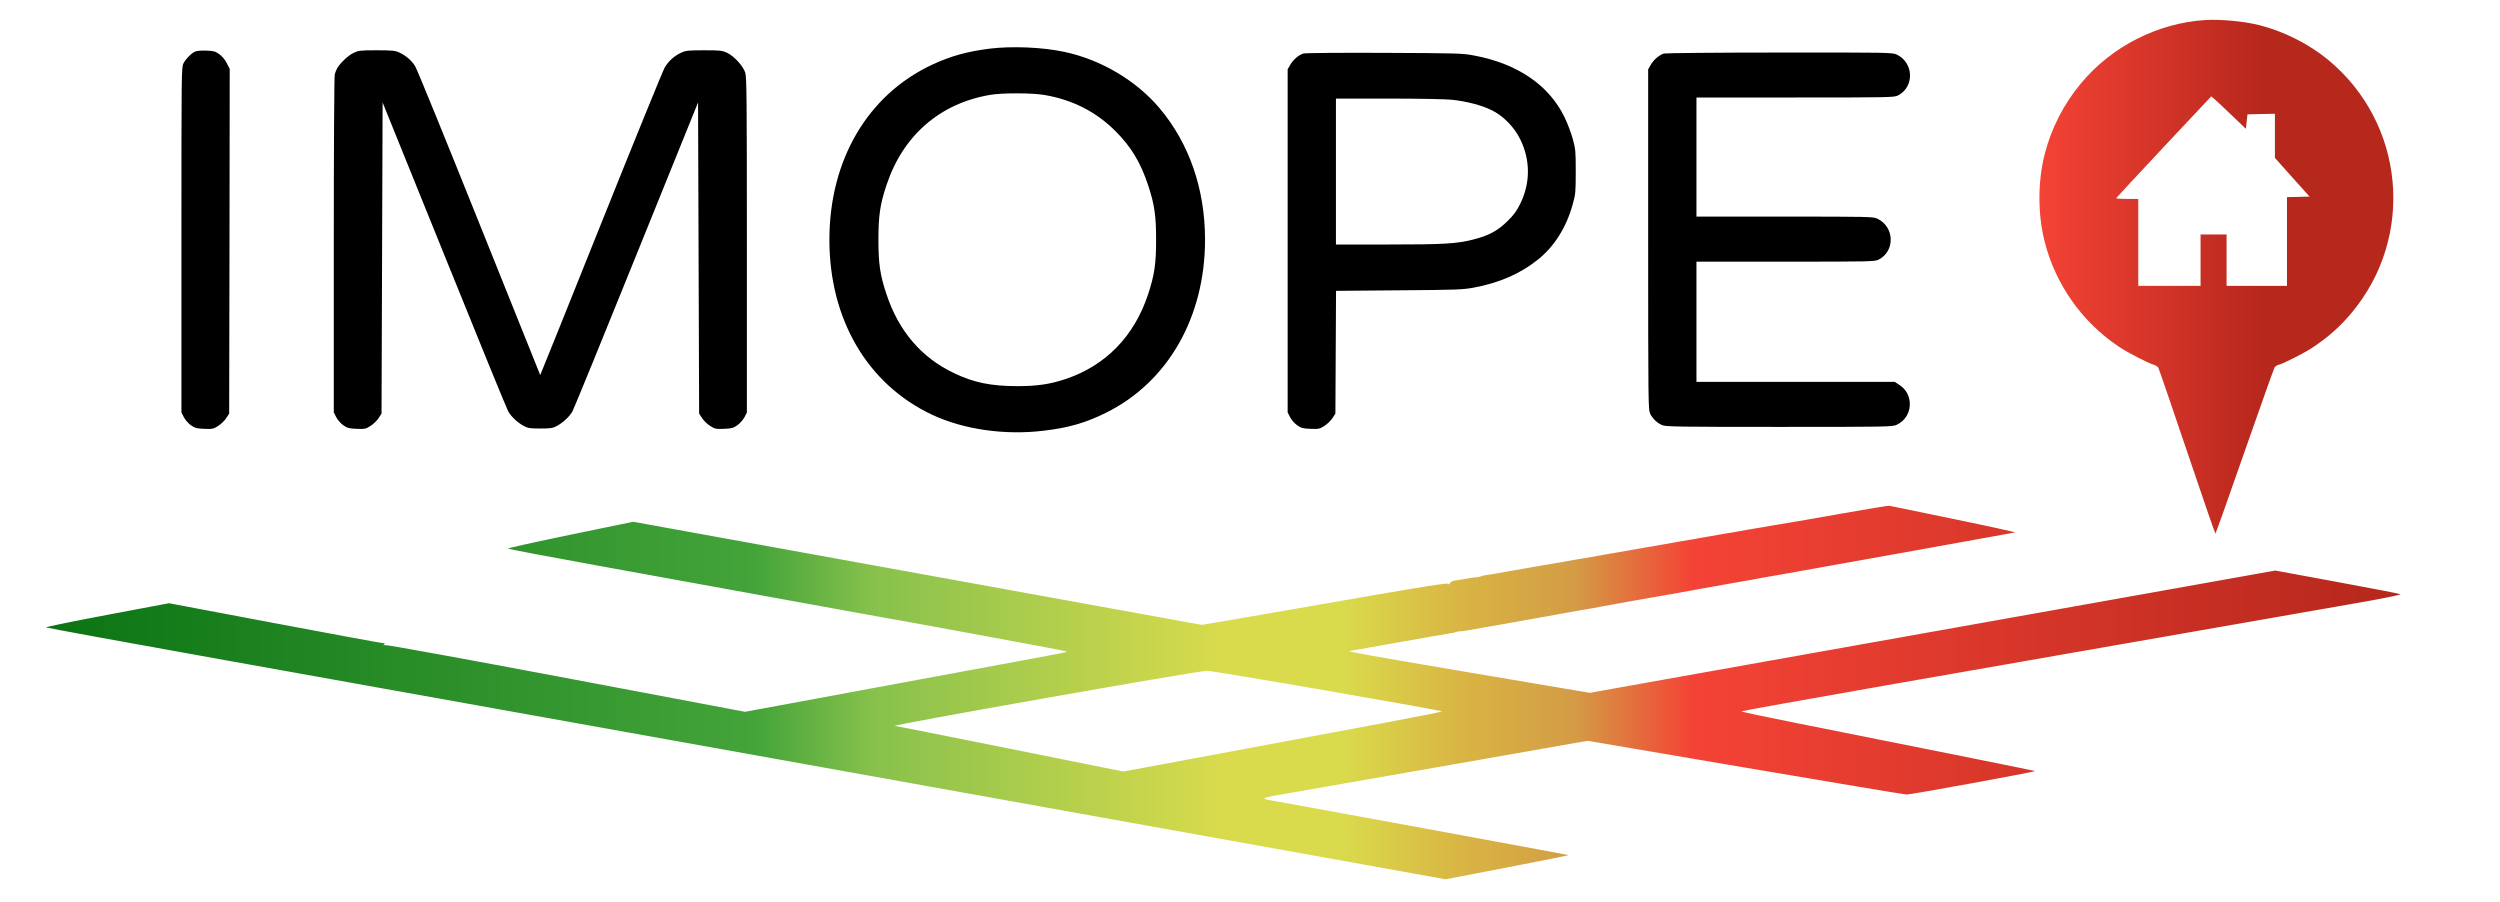
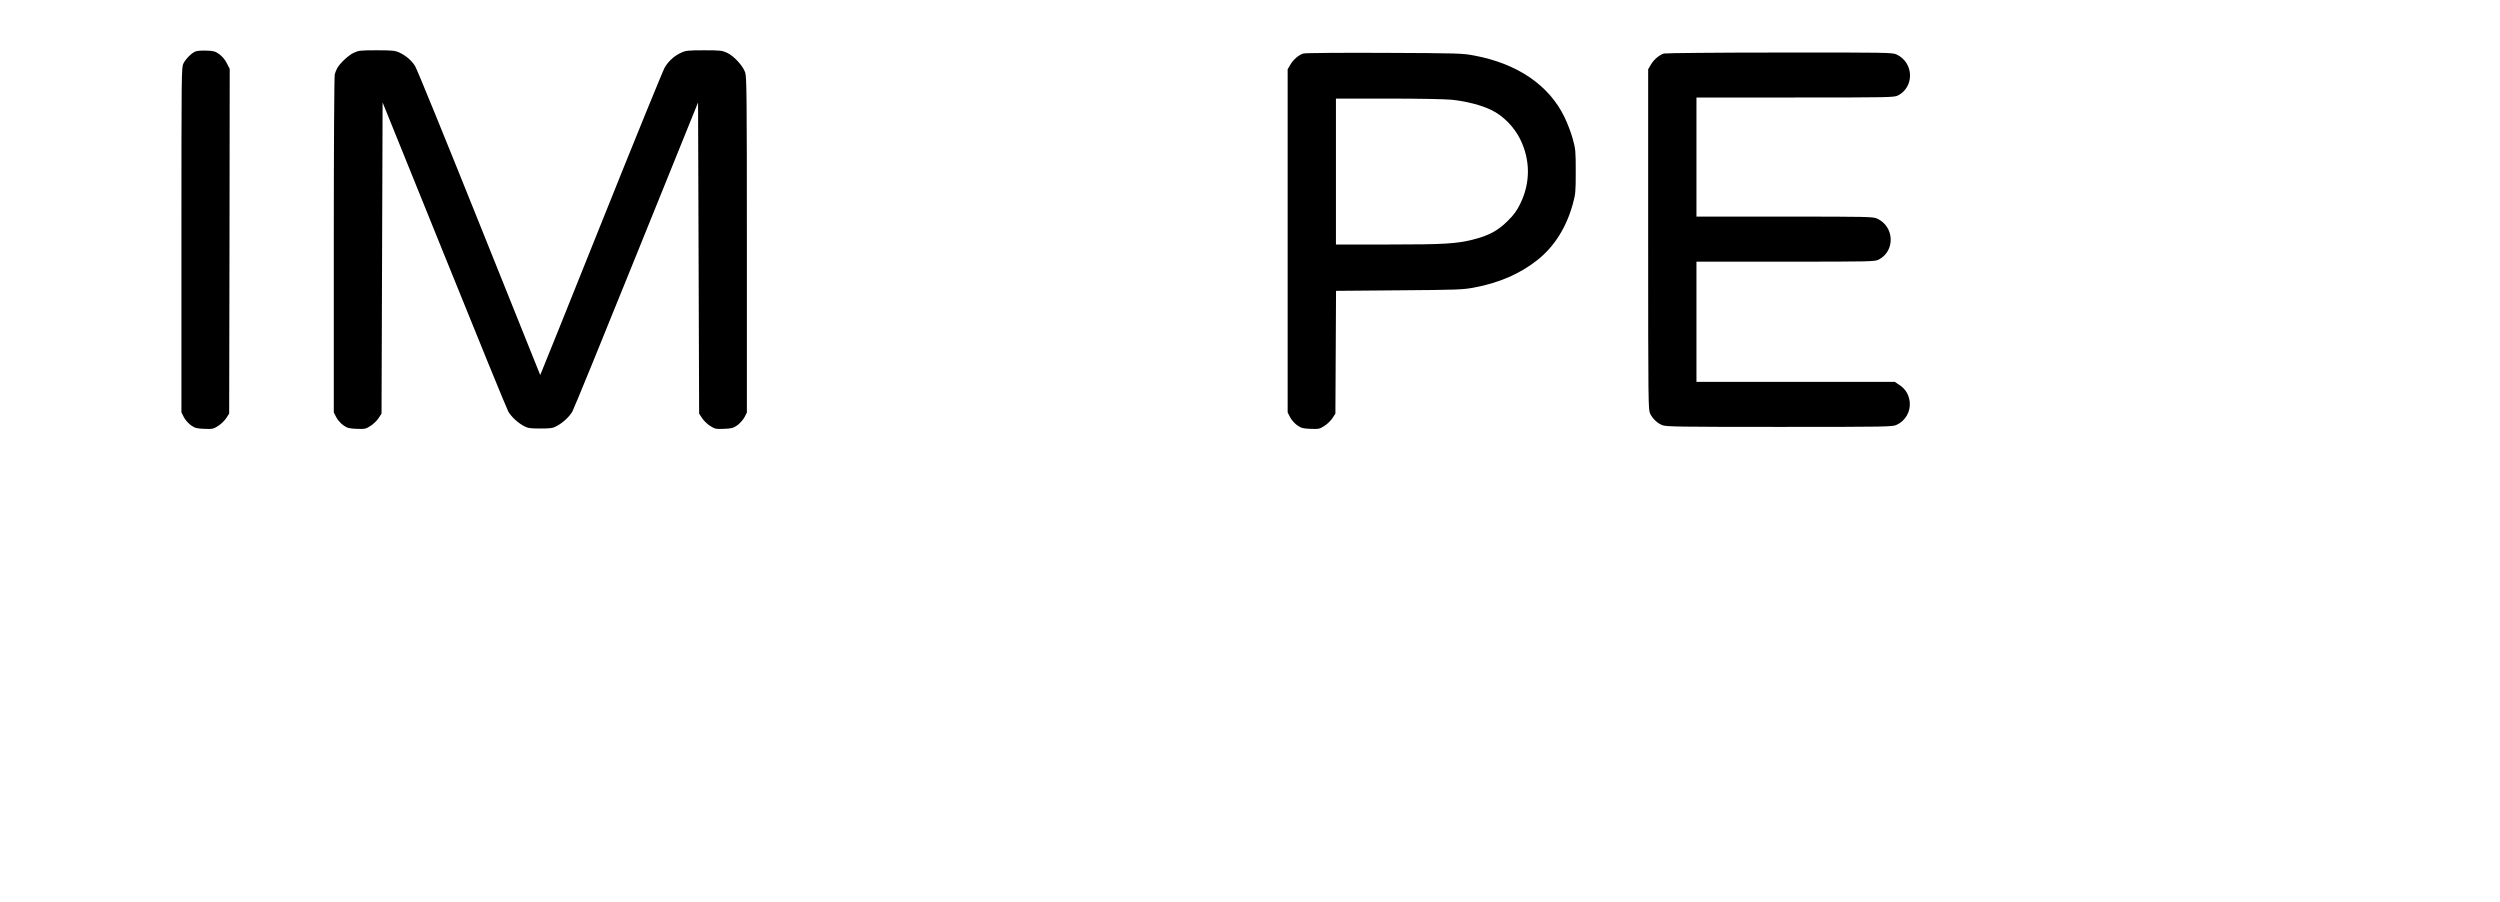
<svg xmlns="http://www.w3.org/2000/svg" width="2330" height="841">
  <defs>
    <linearGradient id="stripes" x1="0" y1="0" x2="1" y2="0">
      <stop stop-color="#0c7414" stop-opacity="1" offset="0">
        <animate attributeName="stop-color" values="#0c7414;#44a43a;#0c7414;#0c7414;#0c7414" dur="3s" repeatCount="indefinite" />
      </stop>
      <stop stop-color="#44a43a" stop-opacity="1" offset="0.30">
        <animate attributeName="stop-color" values="#44a43a;#87c14c;#44a43a;#44a43a;#44a43a" dur="3s" repeatCount="indefinite" />
      </stop>
      <stop stop-color="#87c14c" stop-opacity="1" offset="0.35">
        <animate attributeName="stop-color" values="#87c14c;#d9db4c;#87c14c;#87c14c;#87c14c;" dur="3s" repeatCount="indefinite" />
      </stop>
      <stop stop-color="#d9db4c" stop-opacity="1" offset="0.50">
        <animate attributeName="stop-color" values="#d9db4c;#d9db4c;#d9db4c" dur="3s" repeatCount="indefinite" />
      </stop>
      <stop stop-color="#d9db4c" stop-opacity="1" offset="0.55">
        <animate attributeName="stop-color" values="#d9db4c;#d9b644;#d9db4c" dur="3s" repeatCount="indefinite" />
      </stop>
      <stop stop-color="#d9b644" stop-opacity="1" offset="0.60">
        <animate attributeName="stop-color" values="#d9b644;#d9b644;#d9b644;#d49c45;#d9b644" dur="3s" repeatCount="indefinite" />
      </stop>
      <stop stop-color="#d49c45" stop-opacity="1" offset="0.65">
        <animate attributeName="stop-color" values="#d49c45;#d49c45;#d49c45;#d9b644;#d49c45" dur="3s" repeatCount="indefinite" />
      </stop>
      <stop stop-color="#f44336" stop-opacity="1" offset="0.70">
        <animate attributeName="stop-color" values="#f44336;#f44336;#f44336;#d49c45;#f44336" dur="3s" repeatCount="indefinite" />
      </stop>
      <stop stop-color="#b6271c" stop-opacity="1" offset="1">
        <animate attributeName="stop-color" values="#b6271c;#b6271c;#b6271c;#f44336;#b6271c" dur="3s" repeatCount="indefinite" />
      </stop>
    </linearGradient>
    <linearGradient id="logo" x1="0" y1="0" x2="1" y2="0">
      <stop stop-color="#f44336" stop-opacity="1" offset="0">
        <animate attributeName="stop-color" values="#f44336;#b6271c;#f44336" dur="3s" repeatCount="indefinite" />
      </stop>
      <stop stop-color="#b6271c" stop-opacity="1" offset="0.60">
        <animate attributeName="stop-color" values="#b6271c;#f44336;#b6271c" dur="3s" repeatCount="indefinite" />
      </stop>
    </linearGradient>
  </defs>
-   <path d="m922.094,45.376c-20.5,2.6 -36.6,7 -53.5,15c-59.9,28 -95.6,88.8 -95.6,163c0,74.3 35.4,134.7 95.6,163.1c29.3,13.8 68.1,19.4 104.5,14.9c22.9,-2.7 38.7,-7.3 57.5,-16.6c57.8,-28.5 92.5,-89.1 92.5,-161.4c0,-47 -14.6,-89.4 -42.1,-122.2c-21.8,-26 -54.9,-45.6 -88.9,-52.8c-20.5,-4.4 -49,-5.6 -70,-3zm51.1,43.1c26.2,4.4 48.3,15.6 66.5,33.8c14.5,14.5 23.4,29.2 30.4,50.5c5.9,17.7 7.4,28.4 7.4,50.6c0,22.4 -1.5,32.9 -7.5,51c-13,39.3 -39.7,66.5 -77.2,79c-14.6,4.8 -26.3,6.5 -44.6,6.5c-24.4,0 -40.7,-3.3 -59,-12.1c-30.4,-14.4 -51.7,-39.3 -63,-73.6c-6,-17.9 -7.5,-28.5 -7.5,-50.8c0,-22.3 1.5,-32.9 7.5,-50.8c15.3,-46.3 49.8,-76.3 96.9,-84.2c11,-1.9 38.7,-1.8 50.1,0.1z" />
  <path d="m182.094,47.976c-3.6,1.5 -8.9,6.8 -11.1,11.1c-1.9,3.7 -1.9,7.8 -1.9,164.5l0,160.8l2.3,4.5c1.3,2.5 4.2,5.8 6.6,7.5c3.8,2.6 5.2,3 12.4,3.3c7.7,0.3 8.5,0.1 12.9,-2.7c2.6,-1.6 6,-4.9 7.5,-7.2l2.8,-4.3l0.3,-160.6l0.2,-160.7l-2.8,-5.4c-1.7,-3.4 -4.4,-6.5 -7.1,-8.4c-3.7,-2.6 -5.2,-3 -11.9,-3.2c-4.2,-0.2 -8.8,0.2 -10.2,0.8z" />
  <path d="m329.594,49.276c-4.9,2.2 -13,9.9 -15.5,14.6c-0.7,1.2 -1.6,3.7 -2.1,5.4c-0.5,1.8 -0.9,70 -0.9,159.1l0,156l2.3,4.5c1.3,2.5 4.2,5.8 6.6,7.5c3.8,2.6 5.2,3 12.4,3.3c7.7,0.3 8.5,0.1 12.9,-2.7c2.6,-1.6 6,-4.9 7.5,-7.2l2.8,-4.3l0.5,-145l0.5,-145l57.4,141.9c31.5,78.1 58.4,143.8 59.7,146.1c2.8,4.9 8.8,10.5 14.6,13.6c3.7,2 5.7,2.3 15.3,2.3c9.6,0 11.6,-0.3 15.3,-2.3c5.8,-3.1 11.8,-8.7 14.6,-13.6c1.3,-2.3 28.2,-68 59.7,-146.1l57.4,-141.9l0.5,145l0.5,145l2.8,4.3c1.5,2.3 4.9,5.6 7.5,7.2c4.4,2.8 5.2,3 12.9,2.7c7.1,-0.3 8.6,-0.7 12.4,-3.3c2.3,-1.7 5.3,-5 6.6,-7.4l2.3,-4.4l0,-156.2c0,-140.8 -0.2,-156.6 -1.6,-160.9c-2.1,-6.2 -10.5,-15.3 -16.9,-18.3c-4.6,-2.1 -6.3,-2.3 -21.5,-2.3c-14.4,0 -17.1,0.3 -20.9,2.1c-6.6,2.9 -12.2,8 -15.7,14c-1.7,3 -28.5,68.7 -59.5,146.1c-31,77.4 -56.4,140.6 -56.5,140.5c-0.1,-0.1 -25.7,-63.9 -56.9,-141.7c-31.2,-77.8 -58,-143.6 -59.7,-146.2c-3.4,-5.5 -8.7,-9.9 -14.9,-12.8c-3.8,-1.7 -6.6,-2 -20.9,-2c-15.2,0 -16.9,0.2 -21.5,2.4z" />
  <path d="m1214.794,49.876c-4.4,1.3 -9.4,5.6 -12.2,10.4l-2.5,4.3l0,159.9l0,159.9l2.3,4.5c1.3,2.5 4.2,5.8 6.6,7.5c3.8,2.6 5.2,3 12.4,3.3c7.7,0.3 8.5,0.1 12.9,-2.7c2.6,-1.6 6,-4.9 7.5,-7.2l2.8,-4.3l0.3,-57.2l0.3,-57.2l58.7,-0.5c54.7,-0.4 59.5,-0.6 70.1,-2.6c23.5,-4.4 42.9,-12.9 59.2,-25.9c15.4,-12.3 26.6,-30 32.6,-51.7c2.6,-9.5 2.8,-11.1 2.8,-30.5c0,-19.4 -0.2,-21 -2.8,-30.5c-1.5,-5.5 -4.9,-14.5 -7.6,-20c-14.3,-29.8 -43.7,-50 -84.2,-57.6c-10.9,-2.1 -14.5,-2.2 -83.9,-2.5c-39.9,-0.2 -73.8,0.1 -75.3,0.6zm138.5,43.1c13.7,1.5 27.2,5 36.5,9.5c11,5.2 21.5,15.9 27.1,27.4c9.5,19.4 9.5,40.6 0,60c-3.2,6.5 -5.8,10.2 -11.8,16.1c-9,9 -17.7,13.7 -32.2,17.3c-15.5,3.9 -26.9,4.6 -78.8,4.6l-49,0l0,-68l0,-68l49,0c28.9,0 53.1,0.5 59.2,1.1z" />
  <path d="m1550.794,49.876c-4.3,1.3 -9.4,5.6 -12.2,10.4l-2.5,4.3l0,158.7c0,153.9 0.1,158.8 1.9,162.4c2.5,4.8 6.6,8.7 11.3,10.6c3.3,1.4 16.1,1.6 109,1.6c99.7,0 105.5,-0.1 109.3,-1.9c8.2,-3.7 13.1,-12.2 12.3,-21.1c-0.7,-6.8 -3.7,-12 -9.2,-15.8l-4.8,-3.2l-92.4,0l-92.4,0l0,-56l0,-56l83,0c79.7,0 83.2,-0.1 86.8,-1.9c15.6,-8 14.8,-30.7 -1.3,-38.2c-3.8,-1.8 -8.3,-1.9 -86.2,-1.9l-82.3,0l0,-55.5l0,-55.5l92,0c88.5,0 92.2,-0.1 95.8,-1.9c15.6,-8 14.8,-30.7 -1.3,-38.2c-3.8,-1.8 -8.8,-1.9 -109,-1.8c-57.7,0 -106.3,0.5 -107.8,0.9z" />
-   <path fill="url(#logo)" stroke-width="0" d="m2055.69,18.632c-44.696,2.788 -87.659,24.572 -116.331,59.164c-16.198,19.431 -27.892,42.521 -33.868,66.57c-6.323,25.095 -6.323,55.243 0,80.337c10.048,40.256 34.994,75.632 69.642,98.635c8.316,5.489 26.159,14.726 31.79,16.468c1.906,0.523 3.985,1.83 4.591,2.788c0.606,1.046 12.647,36.248 26.852,78.246c14.206,42.086 26.073,76.503 26.419,76.503c0.26,0 12.56,-34.418 27.199,-76.503c14.725,-41.998 27.199,-77.288 27.892,-78.246c0.606,-1.046 2.166,-2.178 3.551,-2.527c4.504,-1.046 23.474,-10.717 31.183,-15.684c14.639,-9.585 26.592,-20.128 37.333,-33.111c59.248,-71.188 49.287,-176.794 -22.348,-235.697c-17.67,-14.551 -41.318,-26.489 -64.012,-32.152c-14.032,-3.572 -35.687,-5.577 -49.893,-4.792l0,0zm24.513,89.051l12.993,12.373l0.693,-6.709l0.78,-6.796l12.82,-0.261l12.733,-0.261l0,20.564l0,20.564l16.111,18.037l16.198,18.037l-10.568,0.261l-10.481,0.261l0,41.301l0,41.389l-28.151,0l-28.151,0l0,-23.962l0,-23.962l-12.127,0l-12.127,0l0,23.962l0,23.962l-29.018,0l-29.018,0l0,-40.517l0,-40.517l-10.481,0c-5.717,0 -10.308,-0.349 -10.135,-0.697c0.173,-0.436 20.182,-21.871 44.436,-47.836l44.176,-47.052l3.205,2.701c1.732,1.481 9.008,8.278 16.111,15.161l0,-0z" />
-   <path fill="url(#stripes)" stroke-width="0" d="m1715.7,478.76c-24.05,4.275 -45.909,8.088 -48.583,8.456c-2.668,0.369 -9.007,1.425 -14.085,2.351c-5.077,0.919 -9.885,1.751 -10.688,1.845c-0.803,0.094 -2.989,0.463 -4.859,0.817c-1.87,0.354 -4.928,0.868 -6.799,1.136c-1.87,0.26 -6.024,1.013 -9.231,1.657c-3.207,0.644 -6.483,1.237 -7.286,1.317c-0.803,0.08 -3.207,0.449 -5.341,0.825c-2.14,0.369 -5.198,0.897 -6.804,1.165c-1.601,0.275 -4.664,0.81 -6.799,1.201c-2.14,0.383 -5.64,0.998 -7.774,1.36c-2.14,0.362 -5.198,0.919 -6.804,1.223c-1.601,0.311 -4.441,0.803 -6.311,1.092c-1.87,0.282 -5.152,0.839 -7.286,1.223c-2.14,0.383 -5.64,0.998 -7.774,1.36c-2.14,0.369 -5.307,0.926 -7.04,1.244c-1.738,0.318 -4.796,0.861 -6.804,1.201c-2.002,0.347 -4.957,0.861 -6.563,1.15c-1.601,0.289 -4.877,0.825 -7.286,1.201c-2.404,0.376 -5.68,0.955 -7.286,1.288c-1.601,0.333 -4.664,0.897 -6.799,1.251c-5.703,0.94 -9.243,1.541 -13.603,2.322c-2.14,0.383 -5.634,0.977 -7.774,1.324c-2.134,0.34 -5.198,0.897 -6.799,1.23c-1.606,0.333 -4.446,0.839 -6.317,1.128c-1.87,0.289 -5.152,0.839 -7.286,1.223c-2.14,0.376 -5.634,0.969 -7.774,1.302c-2.134,0.34 -5.198,0.875 -6.799,1.194c-1.606,0.318 -4.446,0.832 -6.317,1.143c-1.87,0.311 -5.152,0.875 -7.286,1.259c-2.14,0.383 -5.634,0.969 -7.774,1.309c-2.14,0.333 -5.307,0.868 -7.045,1.194c-1.733,0.318 -4.578,0.81 -6.311,1.1c-1.738,0.289 -4.911,0.854 -7.045,1.259c-2.14,0.405 -5.64,1.006 -7.774,1.345c-2.14,0.34 -5.307,0.875 -7.045,1.194c-12.478,2.3 -17.108,3.082 -20.161,3.414c-1.601,0.174 -3.569,0.68 -4.372,1.114c-0.803,0.434 -2.547,0.803 -3.884,0.825c-1.337,0.014 -4.068,0.326 -6.076,0.687c-9.139,1.671 -10.654,1.917 -13.982,2.271c-1.945,0.217 -4.091,1.331 -4.762,2.488c-0.815,1.411 -1.348,1.62 -1.606,0.644c-0.281,-1.071 -23.419,2.561 -85.84,13.462c-46.999,8.203 -98.571,17.144 -114.601,19.864l-29.151,4.941l-189.454,-34.347c-104.205,-18.888 -223.436,-40.51 -264.968,-48.048l-75.502,-13.701l-58.766,12.124c-32.323,6.67 -58.462,12.471 -58.089,12.891c0.373,0.42 37.625,7.473 82.777,15.661c45.152,8.196 119.701,21.745 165.656,30.115c104.171,18.975 116.236,21.152 118.049,21.311c0.797,0.065 23.534,4.239 50.522,9.274c26.982,5.028 61.268,11.372 76.19,14.092c14.917,2.72 27.286,5.158 27.493,5.411c0.522,0.666 -1.962,1.172 -42.96,8.724c-20.304,3.74 -72.335,13.368 -115.616,21.391c-43.287,8.03 -92.736,17.188 -109.896,20.356l-31.188,5.758l-166.764,-31.496c-91.721,-17.318 -167.75,-31.142 -168.955,-30.715c-1.715,0.608 -1.876,0.499 -0.734,-0.506c1.182,-1.049 1.004,-1.288 -0.97,-1.288c-1.337,0 -46.764,-8.37 -100.941,-18.598l-98.514,-18.598l-57.665,10.873c-31.715,5.975 -57.338,11.227 -56.942,11.654c0.396,0.434 70.459,13.274 155.691,28.53c248.433,44.467 872.103,156.419 1058.43,189.991l90.246,16.255l57.751,-11.118c31.761,-6.12 57.384,-11.263 56.948,-11.437c-1.004,-0.391 -263.769,-48.706 -276.017,-50.753c-12.203,-2.04 -11.067,-2.546 15.806,-7.075c12.823,-2.17 80.585,-14.005 150.573,-26.317l127.257,-22.374l146.729,24.942c80.705,13.723 148.479,25.037 150.619,25.138c3.54,0.166 120.246,-21.181 119.684,-21.89c-0.224,-0.282 -81.486,-16.623 -219.517,-44.141c-29.788,-5.939 -54.165,-11.097 -54.165,-11.458c0,-0.362 60.883,-11.314 135.295,-24.335c273.545,-47.867 400.527,-70.068 440.165,-76.961c22.329,-3.885 39.816,-7.444 38.864,-7.914c-0.958,-0.47 -27.602,-5.628 -59.208,-11.458l-57.47,-10.605l-144.624,25.825c-79.541,14.2 -209.764,37.421 -289.385,51.592c-79.621,14.178 -158.278,28.205 -174.796,31.171l-30.029,5.396l-111.744,-18.902c-94.75,-16.03 -117.504,-20.117 -111.91,-20.117c0.436,0 20.952,-3.631 45.582,-8.073c24.63,-4.442 46.317,-8.218 48.187,-8.399c1.87,-0.181 4.056,-0.658 4.859,-1.063c0.797,-0.405 2.547,-0.752 3.884,-0.767c1.337,-0.014 4.068,-0.326 6.07,-0.687c9.495,-1.736 16.38,-2.951 21.136,-3.754c6.185,-1.034 10.643,-1.808 14.085,-2.423c1.87,-0.34 4.934,-0.89 6.804,-1.23c1.87,-0.333 4.928,-0.883 6.799,-1.223c1.87,-0.34 4.928,-0.89 6.799,-1.223c1.87,-0.34 4.934,-0.89 6.804,-1.23c1.87,-0.333 4.819,-0.846 6.558,-1.136c1.738,-0.282 4.796,-0.832 6.804,-1.208c2.002,-0.383 5.169,-0.969 7.04,-1.302c1.87,-0.34 4.934,-0.89 6.804,-1.23c1.87,-0.333 4.928,-0.89 6.799,-1.223c1.87,-0.34 5.043,-0.911 7.045,-1.266c2.002,-0.362 5.393,-0.933 7.533,-1.273c2.134,-0.333 5.198,-0.868 6.799,-1.179c1.601,-0.318 4.446,-0.846 6.317,-1.186c3.196,-0.579 4.814,-0.868 13.838,-2.525c2.002,-0.362 5.175,-0.94 7.045,-1.273c1.87,-0.34 4.928,-0.89 6.799,-1.23c1.87,-0.333 4.934,-0.89 6.804,-1.223c1.87,-0.34 4.819,-0.839 6.558,-1.121c3.259,-0.528 8.095,-1.374 13.603,-2.394c5.014,-0.926 10.614,-1.903 14.819,-2.583c4.096,-0.658 8.761,-1.505 13.603,-2.481c1.601,-0.318 4.446,-0.854 6.317,-1.194c1.87,-0.34 4.928,-0.89 6.799,-1.223c1.87,-0.34 5.152,-0.904 7.286,-1.259c4.951,-0.81 9.891,-1.707 13.603,-2.445c3.087,-0.622 8.135,-1.505 13.356,-2.351c5.032,-0.81 9.323,-1.584 19.191,-3.451c5.077,-0.969 9.885,-1.823 10.688,-1.91c0.803,-0.087 2.989,-0.449 4.859,-0.803c1.87,-0.354 4.928,-0.904 6.799,-1.215c8.457,-1.411 213.47,-38.253 215.128,-38.658c1.027,-0.253 -24.55,-5.874 -56.839,-12.5c-32.283,-6.619 -59.357,-12.204 -60.155,-12.413c-0.803,-0.21 -21.136,3.125 -45.181,7.408m-479.235,164.904c59.179,10.272 107.602,18.967 107.602,19.329c0,0.354 -23.282,4.984 -51.738,10.287c-28.451,5.295 -67.475,12.587 -86.712,16.197c-19.237,3.617 -62.823,11.748 -96.861,18.07l-61.882,11.502l-105.714,-21.246c-58.147,-11.69 -106.334,-21.26 -107.091,-21.275c-7.728,-0.145 279.38,-50.833 290.906,-51.368c2.14,-0.094 52.312,8.232 111.491,18.504" />
</svg>